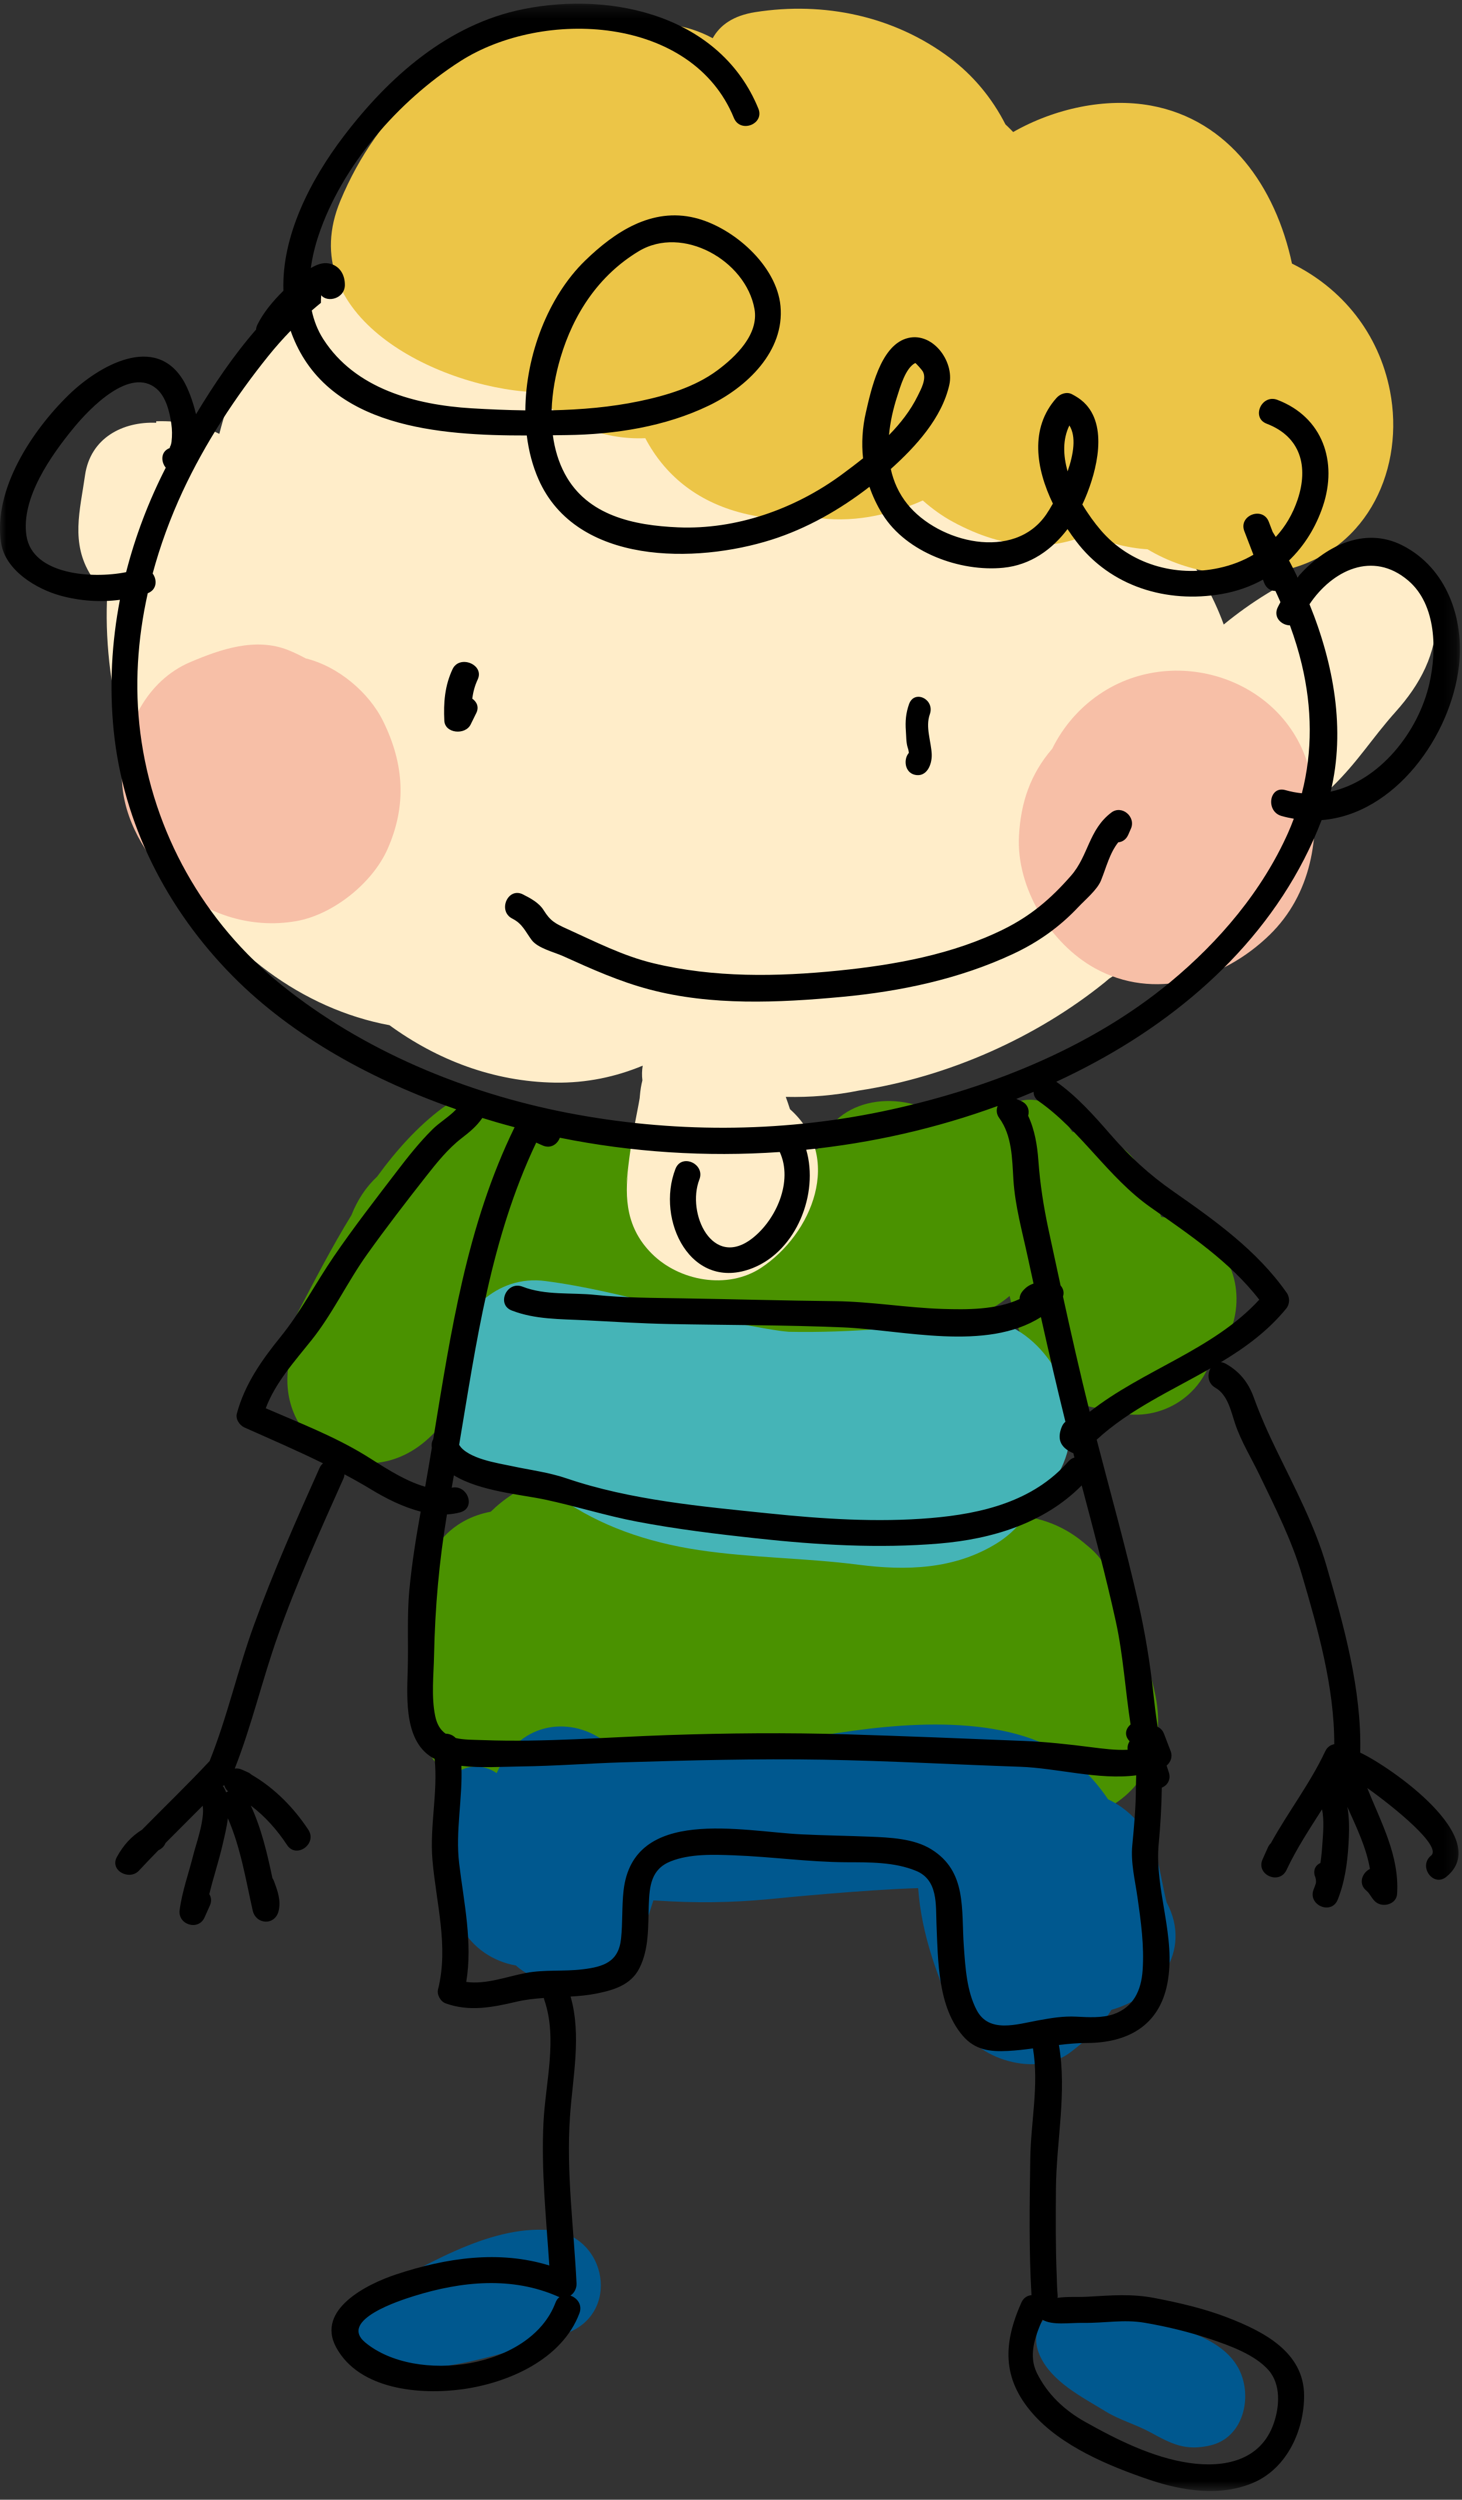
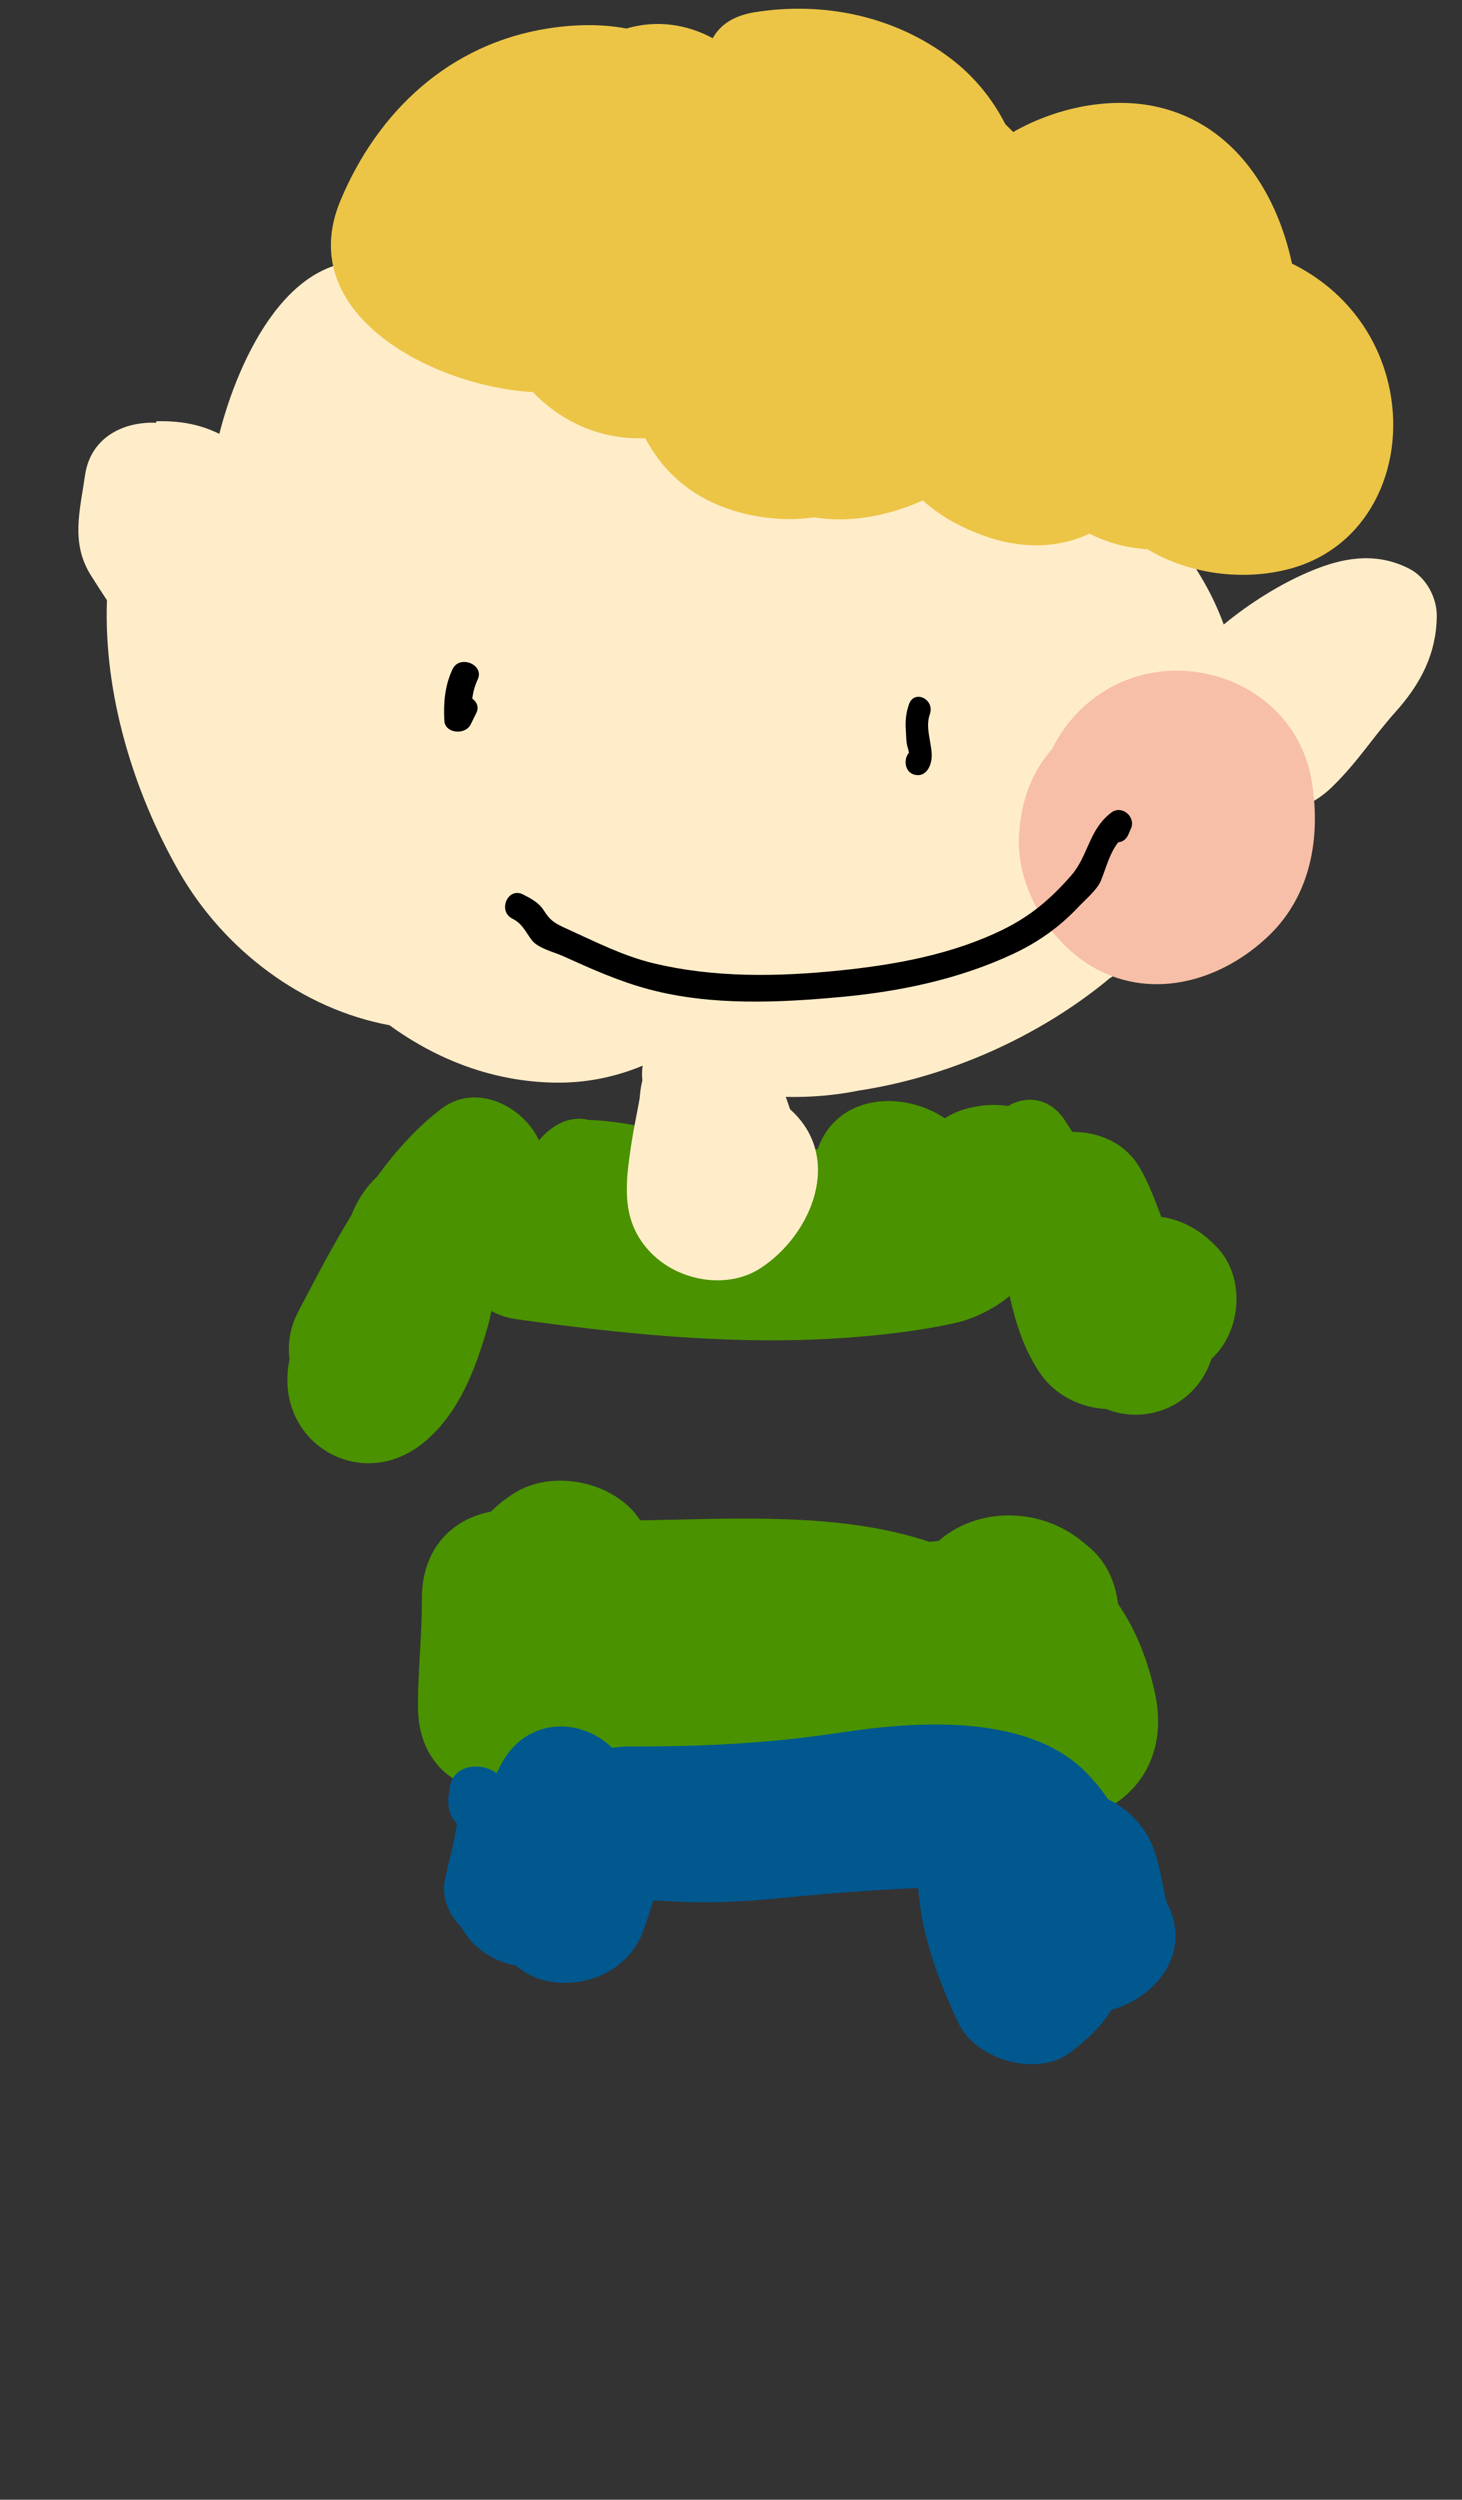
<svg xmlns="http://www.w3.org/2000/svg" xmlns:xlink="http://www.w3.org/1999/xlink" width="117px" height="200px" viewBox="0 0 117 200" version="1.1">
  <rect x="0" y="0" width="117" height="200" fill="#333333" stroke="none" />
  <defs>
-     <polygon id="path-1" points="0 0.294 116.834 0.294 116.834 199.303 0 199.303" />
-   </defs>
+     </defs>
  <g id="Homepage" stroke="none" stroke-width="1" fill="none" fill-rule="evenodd">
    <g id="Desktop-HD" transform="translate(-868, -7054)">
      <g id="Charity" transform="translate(0, 6621)">
        <g id="boy" transform="translate(868, 433)">
          <path d="M89.473,128.326 C89.267,126.585 88.535,124.934 87.153,123.78 C86.998,123.652 86.844,123.523 86.69,123.394 C83.181,120.467 78.135,120.629 75.129,123.282 C74.884,123.317 74.637,123.337 74.391,123.366 C67.228,120.958 58.735,121.522 51.239,121.643 C49.195,118.504 44.169,117.489 41.067,119.519 C40.355,119.983 39.772,120.459 39.273,120.95 C36.265,121.512 33.74,123.834 33.761,127.967 C33.775,130.846 33.436,133.701 33.45,136.58 C33.487,143.744 41.231,145.055 45.258,141.549 C46.656,141.943 48.146,141.996 49.509,141.629 C51.767,141.023 54.113,141.106 56.451,141.222 C57.363,141.279 58.276,141.32 59.186,141.335 C60.056,141.352 60.846,141.244 61.566,141.049 C66.146,141.604 70.375,141.314 74.558,139.864 C74.667,139.861 74.777,139.853 74.887,139.849 C75.616,140.8 76.534,141.508 77.553,141.992 C83.085,149.194 94.388,145.047 92.465,135.646 C91.938,133.07 90.975,130.506 89.473,128.326" id="Fill-1" fill="#4A9200" />
          <path d="M97.18,99.581 C97.062,99.47 96.945,99.36 96.827,99.249 C95.794,98.282 94.389,97.56 92.933,97.363 C92.421,95.986 91.909,94.611 91.198,93.403 C90.042,91.44 87.918,90.544 85.814,90.566 C85.636,90.292 85.459,90.018 85.282,89.736 C84.05,87.777 82.116,87.628 80.67,88.491 C79.642,88.33 78.528,88.381 77.316,88.713 C76.677,88.888 76.118,89.151 75.606,89.471 C72.185,87.179 66.963,87.58 65.44,91.93 C65.278,91.961 65.117,92 64.954,92.029 C64.374,92.14 63.776,92.183 63.169,92.186 C61.78,92.085 60.387,91.923 58.992,91.745 C58.806,91.714 58.619,91.684 58.435,91.653 C54.933,91.073 50.717,89.691 47.134,89.61 C45.597,89.211 44.099,90.048 43.139,91.244 C41.838,88.467 38.099,86.637 35.379,88.671 C33.421,90.134 31.711,92.038 30.178,94.142 C29.3,94.957 28.599,96.012 28.131,97.208 C28.129,97.213 28.128,97.217 28.126,97.22 C26.542,99.797 25.156,102.493 23.864,104.951 C23.192,106.232 23.008,107.546 23.175,108.781 C23.165,108.835 23.147,108.884 23.137,108.938 C21.91,115.435 28.986,119.66 34.077,115.276 C36.784,112.946 38.059,109.513 39.021,106.176 C39.143,105.753 39.238,105.321 39.326,104.888 C39.894,105.207 40.541,105.435 41.274,105.539 C49.451,106.69 58.047,107.571 66.308,107.12 C69.655,106.937 73.379,106.554 76.636,105.805 C77.935,105.506 79.646,104.673 80.797,103.686 C81.282,105.908 82.007,108.119 83.289,109.95 C84.487,111.66 86.521,112.639 88.518,112.734 C91.831,114.062 95.749,112.424 96.949,108.726 C99.429,106.465 99.727,101.968 97.18,99.581" id="Fill-3" fill="#4A9200" />
          <path d="M112.802,45.515 C109.991,44.057 107.268,44.731 105.094,45.612 C102.61,46.619 100.105,48.183 97.932,49.967 C96.244,45.34 93.028,41.427 89.01,38.483 C87.307,36.539 85.318,34.898 83.111,33.741 C77.938,31.029 71.925,30.416 66.184,31.354 C64.737,29.274 62.851,27.384 60.48,25.783 C51.829,19.944 41.15,21.886 32.667,26.969 C32.932,26.063 33.145,25.142 33.227,24.175 C33.341,22.825 32.192,21.48 30.932,21.159 C23.297,19.222 19.034,28.845 17.553,34.714 C16.119,34.005 14.531,33.647 12.5,33.705 L12.5,33.826 C9.851,33.714 7.227,35.019 6.802,38.045 C6.409,40.823 5.628,43.445 7.291,46.06 C7.704,46.711 8.125,47.371 8.56,48.026 C8.28,55.532 10.691,63.362 14.317,69.72 C17.899,76.001 24.205,80.74 31.168,82.026 C34.982,84.799 39.468,86.543 44.414,86.621 C46.94,86.661 49.276,86.158 51.434,85.263 C51.37,85.643 51.36,86.035 51.409,86.439 C51.314,86.811 51.247,87.21 51.204,87.718 C51.199,87.776 51.195,87.817 51.192,87.859 C51.137,88.188 51.075,88.516 51.011,88.845 C50.76,90.121 50.528,91.36 50.362,92.66 C50.268,93.412 49.872,96.5 50.306,93.278 C49.949,95.931 50.157,98.298 52.163,100.305 C54.362,102.505 58.224,103.211 60.913,101.435 C64.992,98.737 67.528,92.587 63.22,88.745 C63.114,88.418 63.005,88.091 62.882,87.761 C64.855,87.806 66.834,87.641 68.752,87.252 C75.9,86.16 82.943,83.007 88.403,78.604 C88.524,78.506 88.64,78.401 88.76,78.301 C93.916,75.087 98.062,70.287 99.829,65.095 C102.215,65.482 104.756,64.764 106.593,62.972 C108.71,60.908 109.794,59.066 111.691,56.948 C113.684,54.721 114.943,52.327 114.982,49.318 C115.002,47.833 114.146,46.211 112.802,45.515" id="Fill-5" fill="#FFEDC9" />
-           <path d="M30.659,57.698 C29.521,55.387 27.044,53.309 24.471,52.68 C24.023,52.441 23.564,52.214 23.085,52.022 C20.461,50.966 17.643,51.948 15.224,52.976 C11.746,54.455 9.919,58.183 9.764,61.768 C9.626,64.957 11.347,68.026 13.446,70.29 C16.045,73.093 20.014,74.36 23.737,73.693 C26.658,73.171 29.792,70.67 31.004,67.954 C32.562,64.459 32.341,61.109 30.659,57.698" id="Fill-7" fill="#F7BFA7" />
          <path d="M104.976,62.513 C103.695,54.731 94.596,51.342 88.274,55.358 C86.476,56.5 85.094,58.104 84.205,59.907 C82.46,61.936 81.691,64.195 81.546,66.873 C81.32,71.036 84.048,75.482 87.601,77.457 C92.352,80.097 97.877,78.415 101.589,74.814 C104.935,71.567 105.701,66.921 104.976,62.513" id="Fill-9" fill="#F7BFA7" />
          <path d="M111.237,31.282 C110.341,26.667 107.405,23.066 103.393,21.09 C102.091,14.981 98.363,9.583 92.091,8.446 C88.49,7.794 84.403,8.673 81.082,10.563 C80.878,10.356 80.675,10.146 80.462,9.95 C79.423,7.909 77.933,6.068 76.014,4.629 C71.528,1.268 65.929,0.112 60.453,0.969 C58.658,1.249 57.613,2.023 57.036,3.057 C54.978,1.95 52.58,1.565 50.133,2.281 C48.23,1.925 46.154,1.926 43.94,2.263 C35.988,3.473 30.232,8.903 27.246,16.046 C23.415,25.211 34.821,30.947 42.641,31.372 C44.943,33.76 48.091,35.209 51.64,35.06 C53.157,37.93 55.68,40.123 59.479,41.071 C61.478,41.569 63.381,41.647 65.17,41.393 C67.995,41.861 71.055,41.288 73.848,40.043 C74.607,40.713 75.415,41.295 76.273,41.759 C80.502,44.049 84.19,44.084 87.193,42.701 C88.577,43.405 90.128,43.839 91.836,43.948 C95.128,45.931 99.423,46.496 103.115,45.538 C109.546,43.87 112.422,37.383 111.237,31.282" id="Fill-11" fill="#ECC547" />
-           <path d="M85.714,113.884 C85.714,109.805 81.959,104.985 77.517,105.579 C72.999,106.182 68.044,106.655 63.117,106.556 C62.897,106.534 62.677,106.515 62.459,106.485 C56.125,105.579 50.043,103.331 43.65,102.496 C35.763,101.463 32.218,114.766 39.53,117.905 C40.182,118.184 40.839,118.445 41.497,118.699 C41.492,118.713 41.486,118.725 41.481,118.739 C41.544,118.746 41.607,118.76 41.67,118.769 C42.729,119.174 43.797,119.538 44.872,119.879 C47.985,122.063 51.726,123.39 55.93,124.021 C60.167,124.656 64.441,124.645 68.683,125.191 C72.513,125.684 76.383,125.579 79.766,123.482 C81.153,122.622 82.152,121.427 82.796,120.087 C84.567,118.685 85.714,116.619 85.714,113.884" id="Fill-13" fill="#45B4B7" />
          <path d="M93.363,152.208 C93.014,150.847 92.86,149.449 92.398,148.11 C91.741,146.207 90.34,144.748 88.673,143.96 C88.159,143.195 87.56,142.452 86.847,141.742 C82.137,137.052 73.203,137.722 67.21,138.63 C61.471,139.5 56.167,139.749 50.397,139.736 C49.9,139.735 49.433,139.778 48.982,139.84 C46.544,137.451 42.364,137.384 40.291,140.829 C40.087,141.17 39.909,141.517 39.746,141.871 C38.485,140.95 36.258,141.167 35.998,143.015 L35.912,143.612 C35.766,144.65 36.067,145.407 36.57,145.898 C36.487,146.482 36.307,147.4 36.122,148.241 C35.971,148.776 35.839,149.321 35.722,149.877 C35.211,151.608 35.828,153.134 36.927,154.191 C37.798,155.828 39.48,156.953 41.285,157.256 C44.083,159.801 49.876,158.835 51.454,154.535 C51.755,153.713 52.026,152.886 52.287,152.052 C52.383,152.059 52.481,152.055 52.577,152.065 C55.614,152.266 58.516,152.242 61.556,151.948 C62.582,151.848 68.965,151.213 73.477,151.065 C73.75,154.799 75.026,158.279 76.698,161.852 C78.082,164.811 83,166.24 85.664,164.202 C87.063,163.133 88.127,162.137 88.943,160.805 C92.556,159.809 95.479,156.168 93.363,152.208" id="Fill-15" fill="#00588F" />
-           <path d="M44.035,178.435 C39.005,177.992 33.642,181.542 29.32,183.758 C27.13,184.882 27.476,188.952 30.035,189.358 C35.047,190.152 40.358,188.287 45.133,186.752 C49.751,185.267 48.615,178.84 44.035,178.435" id="Fill-17" fill="#00588F" />
-           <path d="M99.569,190.806 C98.983,187.593 95.516,186.64 92.864,185.779 C90.753,185.094 87.528,184.465 85.3,184.732 C83.393,184.96 82.401,186.635 83.211,188.455 C84.157,190.579 86.602,191.781 88.478,192.937 C89.573,193.612 90.928,193.989 92.068,194.612 C93.759,195.538 94.886,196.127 96.882,195.649 C99.048,195.131 99.942,192.848 99.569,190.806" id="Fill-19" fill="#00588F" />
          <g id="Group-23">
            <mask id="mask-2" fill="white">
              <use xlink:href="#path-1" />
            </mask>
            <g id="Clip-22" />
            <path d="M95.179,197.059 C92.251,196.636 89.374,195.195 86.827,193.764 C85.177,192.837 83.821,191.564 82.98,189.863 C82.284,188.454 82.832,186.946 83.421,185.598 C84.245,186.072 85.531,185.834 86.748,185.851 C88.407,185.875 89.92,185.559 91.578,185.838 C93.372,186.142 95.144,186.572 96.87,187.15 C98.407,187.666 100.429,188.392 101.524,189.641 C102.521,190.782 102.397,192.55 101.938,193.88 C100.906,196.881 97.976,197.465 95.179,197.059 M78.169,160.841 C77.364,159.319 77.256,157.427 77.134,155.744 C76.914,152.766 77.408,149.73 74.507,147.948 C73.112,147.092 71.208,147.017 69.627,146.951 C67.791,146.877 65.957,146.853 64.122,146.764 C59.389,146.534 50.659,144.486 49.901,151.275 C49.759,152.548 49.836,153.835 49.701,155.11 C49.505,156.972 48.31,157.363 46.613,157.566 C45.098,157.75 43.585,157.57 42.073,157.858 C40.548,158.148 38.889,158.793 37.312,158.572 C37.838,155.439 37.124,152.231 36.747,149.11 C36.432,146.497 37.036,143.887 36.924,141.285 C38.498,141.472 40.204,141.351 41.704,141.332 C44.418,141.298 47.126,141.085 49.839,141.003 C55.181,140.842 60.525,140.701 65.871,140.791 C71.119,140.881 76.389,141.18 81.64,141.358 C84.581,141.459 87.917,142.436 90.928,142.044 C90.92,142.415 90.902,142.765 90.902,143.049 C90.899,144.588 90.759,146.133 90.612,147.663 C90.479,149.024 90.844,150.486 91.034,151.83 C91.308,153.749 91.577,155.697 91.441,157.637 C91.33,159.243 90.725,160.583 89.129,161.149 C88.224,161.472 87.091,161.401 86.153,161.352 C85.075,161.297 84.145,161.458 83.078,161.651 C81.364,161.961 79.152,162.697 78.169,160.841 M35.659,138.709 C35.265,138.432 34.971,137.995 34.826,137.294 C34.505,135.719 34.706,134.027 34.737,132.431 C34.815,128.581 35.145,124.925 35.768,121.168 C36.132,121.147 36.491,121.095 36.842,120.997 C38.125,120.634 37.402,118.742 36.147,119.034 C36.208,118.705 36.265,118.372 36.324,118.041 C38.413,119.321 41.727,119.576 43.629,119.983 C46.087,120.509 48.486,121.272 50.967,121.743 C54.139,122.347 57.348,122.737 60.557,123.085 C65.399,123.611 70.321,123.906 75.188,123.495 C79.395,123.14 83.569,121.878 86.566,118.846 C87.523,122.472 88.5,126.095 89.301,129.756 C89.89,132.451 90.053,135.243 90.478,137.976 C90.102,138.288 89.944,138.805 90.365,139.278 C90.377,139.292 90.387,139.308 90.398,139.322 C90.275,139.509 90.211,139.738 90.243,139.997 C89.269,140.047 88.267,139.911 87.303,139.789 C85.513,139.562 83.758,139.365 81.956,139.292 C77.236,139.102 72.504,138.905 67.786,138.763 C63.001,138.619 58.213,138.662 53.429,138.824 C48.527,138.99 43.564,139.408 38.659,139.225 C37.872,139.197 37.111,139.21 36.468,139.058 C36.257,138.828 35.956,138.715 35.659,138.709 M42.911,91.419 L43.421,91.647 C44.069,91.935 44.61,91.544 44.802,91.029 C50.561,92.194 56.509,92.58 62.403,92.172 C63.478,94.51 62.123,97.568 60.227,99.06 C57.023,101.587 54.918,97.078 55.97,94.369 C56.454,93.119 54.544,92.261 54.056,93.519 C52.464,97.617 55.295,103.429 60.252,101.45 C63.734,100.06 65.546,95.506 64.519,91.988 C69.752,91.455 74.915,90.289 79.838,88.491 C79.721,88.788 79.735,89.137 79.963,89.444 C80.998,90.86 80.996,92.709 81.101,94.391 C81.232,96.491 81.814,98.554 82.255,100.606 C82.405,101.304 82.559,102.003 82.711,102.698 C82.401,102.805 82.125,102.962 81.843,103.296 C81.667,103.504 81.596,103.725 81.596,103.936 C79.732,104.808 77.359,104.788 75.409,104.726 C72.551,104.634 69.718,104.139 66.859,104.107 C62.766,104.063 58.675,103.945 54.582,103.879 C52.271,103.841 49.95,103.843 47.651,103.605 C45.711,103.401 43.666,103.662 41.81,102.943 C40.555,102.461 39.695,104.367 40.956,104.853 C42.841,105.58 44.837,105.53 46.826,105.633 C49.064,105.749 51.292,105.89 53.538,105.934 C58.182,106.025 62.838,106.009 67.479,106.203 C72.247,106.404 78.923,108.167 83.302,105.378 C83.927,108.176 84.573,110.97 85.263,113.753 C85.148,113.848 85.048,113.977 84.977,114.149 C84.583,115.103 84.838,115.773 85.773,116.219 C85.812,116.239 85.852,116.251 85.893,116.264 C85.922,116.382 85.953,116.498 85.984,116.616 C85.809,116.668 85.641,116.767 85.494,116.935 C82.696,120.128 78.57,121.113 74.496,121.458 C70.182,121.82 65.803,121.53 61.51,121.085 C56.167,120.532 50.468,120.028 45.356,118.289 C43.93,117.801 42.392,117.611 40.921,117.294 C39.812,117.056 37.508,116.731 36.741,115.62 C38.132,107.347 39.26,99.096 42.911,91.419 M29.167,116.4 C26.695,114.898 23.931,113.828 21.266,112.675 C22.043,110.604 23.594,108.903 24.957,107.19 C26.612,105.111 27.811,102.556 29.367,100.375 C30.89,98.24 32.514,96.134 34.137,94.068 C34.963,93.018 35.857,91.909 36.917,91.086 C37.599,90.559 38.144,90.112 38.6,89.447 C38.981,89.565 39.363,89.681 39.743,89.792 C40.221,89.931 40.701,90.062 41.182,90.189 C37.336,98.064 36.078,106.608 34.672,115.145 C34.559,115.339 34.513,115.574 34.559,115.834 C34.386,116.875 34.21,117.913 34.026,118.952 C32.253,118.458 30.364,117.127 29.167,116.4 M22.544,78.817 C16.299,73.788 12.247,66.585 11.231,58.648 C10.752,54.902 11.006,51.125 11.825,47.463 C12.563,47.182 12.588,46.385 12.217,45.887 C12.825,43.63 13.637,41.424 14.62,39.308 C16.409,35.466 18.836,31.753 21.492,28.458 C22.052,27.764 22.643,27.099 23.26,26.462 C23.316,26.626 23.376,26.79 23.441,26.951 C26.347,34.192 35.072,34.853 42.157,34.842 C42.311,36.08 42.619,37.272 43.101,38.362 C46.135,45.225 55.694,45.101 61.75,43.181 C64.563,42.29 67.231,40.771 69.581,38.948 C69.844,39.714 70.195,40.458 70.643,41.173 C72.54,44.205 76.839,45.769 80.293,45.426 C82.469,45.211 84.186,43.978 85.431,42.332 C85.66,42.678 85.895,43.008 86.131,43.319 C88.88,46.936 93.371,48.291 97.775,47.526 C98.976,47.318 100.078,46.925 101.071,46.378 C101.104,46.464 101.138,46.55 101.171,46.637 C101.342,47.086 101.7,47.276 102.07,47.283 C102.209,47.576 102.339,47.875 102.47,48.173 C102.392,48.315 102.32,48.456 102.251,48.598 C101.873,49.39 102.55,50.022 103.23,50.036 C103.604,51.056 103.927,52.096 104.179,53.157 C105.006,56.629 105.048,60.112 104.186,63.47 C103.75,63.424 103.309,63.345 102.865,63.216 C101.571,62.845 101.269,64.915 102.55,65.284 C102.883,65.378 103.213,65.449 103.54,65.505 C103.403,65.874 103.256,66.239 103.095,66.604 C101.015,71.286 97.57,75.337 93.644,78.585 C87.154,83.957 78.756,87.23 70.571,88.932 C62.29,90.652 53.689,90.641 45.393,89.033 C37.213,87.447 29.058,84.064 22.544,78.817 M51.117,20.1 C54.627,17.989 59.676,20.836 60.378,24.711 C60.747,26.758 58.871,28.551 57.385,29.649 C55.589,30.972 53.317,31.65 51.158,32.101 C48.886,32.575 46.517,32.778 44.145,32.829 C44.19,31.387 44.461,29.944 44.855,28.618 C45.901,25.094 47.928,22.021 51.117,20.1 M73.247,29.045 C73.273,29.031 73.784,29.584 73.868,29.753 C74.162,30.333 73.691,31.167 73.442,31.675 C72.874,32.834 72.066,33.87 71.144,34.81 C71.237,33.761 71.479,32.71 71.8,31.713 C72.044,30.964 72.462,29.438 73.247,29.045 M85.58,34.04 C86.142,34.922 85.916,36.342 85.439,37.714 C85.075,36.442 85.033,35.154 85.58,34.04 M112.712,46.463 C114.967,48.396 114.988,52.072 114.387,54.704 C113.5,58.586 110.392,62.489 106.487,63.339 C107.69,58.402 106.743,53.13 104.796,48.346 C106.599,45.655 109.853,44.012 112.712,46.463 M92.074,96.594 C95.204,98.8 98.419,100.942 100.776,103.986 C97.075,108.02 91.476,109.592 87.204,112.958 C86.442,109.895 85.744,106.815 85.068,103.731 C85.181,103.411 85.085,103.092 84.874,102.849 C84.549,101.355 84.226,99.859 83.906,98.364 C83.51,96.505 83.236,94.748 83.098,92.855 C83.008,91.617 82.801,90.386 82.281,89.276 C82.399,88.835 82.259,88.334 81.719,88.095 L81.332,87.923 C81.797,87.739 82.259,87.547 82.719,87.352 C82.711,87.622 82.826,87.896 83.128,88.108 C86.533,90.496 88.659,94.188 92.074,96.594 M44.773,183.79 C44.643,183.89 44.531,184.03 44.457,184.228 C42.469,189.533 33.264,190.779 29.225,187.415 C27.078,185.628 31.999,184.057 33.144,183.701 C36.953,182.517 40.983,182.12 44.671,183.752 C44.704,183.767 44.738,183.779 44.773,183.79 M17.95,142.84 C17.996,143.02 18.095,143.188 18.255,143.326 C18.201,143.349 18.146,143.374 18.097,143.405 C18.03,143.22 17.942,143.046 17.831,142.887 C17.872,142.876 17.912,142.856 17.95,142.84 M2.12,42.882 C1.648,39.867 4.103,36.419 5.894,34.236 C7.193,32.656 10.423,29.29 12.54,31.113 C13.288,31.76 13.57,32.952 13.707,33.878 C13.781,34.369 13.784,34.859 13.727,35.351 C13.679,35.766 13.455,35.883 13.665,35.82 C12.856,36.06 12.847,36.908 13.265,37.419 C11.9,40.09 10.831,42.895 10.094,45.778 C7.321,46.336 2.603,45.969 2.12,42.882 M104.363,191.638 C104.336,188.168 101.088,186.533 98.268,185.438 C96.392,184.711 94.401,184.25 92.429,183.869 C90.56,183.507 88.97,183.65 87.084,183.757 C86.243,183.806 85.461,183.733 84.627,183.848 C84.643,183.794 84.651,183.718 84.64,183.617 C84.587,183.097 84.586,182.567 84.565,182.046 C84.471,179.744 84.484,177.438 84.503,175.135 C84.532,171.324 85.399,167.406 84.741,163.616 C85.475,163.528 86.215,163.46 86.972,163.458 C90.25,163.453 92.761,162.071 93.416,158.723 C94.154,154.945 92.375,151.233 92.729,147.507 C92.869,146.017 92.955,144.523 92.977,143.028 C93.438,142.841 93.742,142.365 93.519,141.747 C93.463,141.586 93.413,141.425 93.361,141.265 C93.692,140.98 93.856,140.554 93.682,140.102 L93.153,138.722 C93.043,138.437 92.857,138.261 92.643,138.165 C92.502,137.274 92.396,136.379 92.299,135.482 C92.034,133.036 91.644,130.663 91.102,128.261 C90.112,123.877 88.891,119.541 87.765,115.188 C90.418,112.748 93.758,111.261 96.878,109.476 C96.6,109.959 96.639,110.68 97.267,111.036 C98.256,111.601 98.511,112.914 98.843,113.906 C99.313,115.311 100.139,116.653 100.782,117.987 C102.035,120.584 103.377,123.233 104.191,126.004 C105.461,130.322 106.787,134.978 106.778,139.552 C106.487,139.604 106.216,139.776 106.053,140.124 C104.838,142.708 103.078,144.98 101.704,147.473 C101.612,147.56 101.531,147.672 101.468,147.811 L101.041,148.764 C100.49,149.998 102.382,150.835 102.955,149.617 C103.753,147.915 104.79,146.35 105.796,144.767 C105.991,145.645 105.877,146.751 105.833,147.428 C105.801,147.956 105.752,148.507 105.671,149.056 C105.321,149.211 105.087,149.551 105.21,150.053 C105.302,150.263 105.333,150.466 105.31,150.665 C105.256,150.833 105.198,150.998 105.133,151.157 C104.62,152.402 106.52,153.253 107.046,152.009 C107.112,151.851 107.169,151.697 107.218,151.546 C107.718,150.107 107.882,148.516 107.944,147.017 C107.977,146.231 107.972,145.378 107.825,144.567 C108.553,146.194 109.347,147.831 109.633,149.533 C109.012,149.83 108.664,150.724 109.361,151.283 C109.637,151.505 109.782,151.929 110.105,152.185 C110.681,152.649 111.754,152.359 111.805,151.536 C112.002,148.461 110.519,145.823 109.421,143.06 C111.64,144.643 115.426,147.73 114.523,148.466 C113.478,149.317 114.697,151.018 115.744,150.166 C119.537,147.078 111.262,141.365 108.872,140.234 C108.866,140.232 108.862,140.231 108.855,140.229 C108.976,135.163 107.544,130.071 106.147,125.258 C105.219,122.061 103.601,119.011 102.151,116.025 C101.471,114.627 100.864,113.268 100.336,111.809 C99.907,110.622 99.212,109.748 98.122,109.128 C97.974,109.044 97.834,109.002 97.701,108.991 C99.637,107.83 101.456,106.504 102.926,104.706 C103.225,104.34 103.239,103.817 102.969,103.432 C100.59,100.038 97.23,97.655 93.872,95.306 C91.957,93.968 90.423,92.555 88.886,90.789 C87.549,89.254 86.202,87.735 84.532,86.55 C85.572,86.068 86.596,85.556 87.603,85.011 C95.617,80.685 102.456,74.227 105.765,65.617 C111.62,65.161 116.119,58.89 116.759,53.265 C117.189,49.482 115.775,45.449 112.243,43.643 C109.155,42.064 105.931,43.754 103.837,46.19 C103.618,45.735 103.393,45.286 103.158,44.844 C104.366,43.682 105.292,42.212 105.868,40.501 C107.06,36.942 105.861,33.379 102.223,31.991 C100.966,31.513 100.106,33.419 101.368,33.9 C104.101,34.943 104.727,37.341 103.845,39.973 C103.451,41.144 102.856,42.14 102.096,42.96 C102.014,42.827 101.933,42.698 101.85,42.564 L101.538,41.748 C101.054,40.489 99.097,41.237 99.581,42.497 C99.7,42.806 99.818,43.116 99.938,43.426 C99.935,43.427 99.933,43.43 99.931,43.433 C99.94,43.445 99.947,43.458 99.956,43.471 C100.072,43.775 100.19,44.08 100.306,44.385 C99.483,44.869 98.56,45.229 97.546,45.446 C94.056,46.2 90.408,45.128 88.085,42.413 C87.595,41.841 87.08,41.137 86.617,40.362 C86.7,40.186 86.783,40.008 86.858,39.828 C87.762,37.689 88.712,34.039 86.728,32.184 C86.442,31.917 86.137,31.725 85.79,31.543 C85.369,31.321 84.851,31.502 84.554,31.833 C82.378,34.265 82.914,37.506 84.259,40.292 C84.067,40.634 83.888,40.924 83.742,41.139 C81.165,44.94 75.104,43.418 72.624,40.344 C71.925,39.481 71.507,38.524 71.288,37.526 C73.283,35.734 75.368,33.458 75.97,30.798 C76.406,28.877 74.563,26.426 72.498,27.093 C70.44,27.758 69.707,31.206 69.297,32.983 C69.013,34.221 68.937,35.458 69.068,36.668 C68.493,37.128 67.91,37.567 67.342,37.986 C63.61,40.726 58.917,42.391 54.261,42.193 C50.743,42.042 47.007,41.273 45.208,37.923 C44.69,36.958 44.387,35.906 44.243,34.824 C44.617,34.82 44.987,34.815 45.346,34.81 C49.207,34.764 53.242,34.136 56.74,32.444 C59.776,30.978 62.801,28.104 62.46,24.483 C62.155,21.222 58.652,18.17 55.611,17.431 C52.152,16.588 49.196,18.55 46.817,20.861 C43.877,23.722 42.069,28.409 42.042,32.834 C40.586,32.814 39.139,32.753 37.722,32.667 C33.252,32.392 28.435,31.119 25.878,27.143 C25.418,26.43 25.122,25.652 24.949,24.846 C25.188,24.636 25.433,24.435 25.68,24.231 C25.68,24.03 25.688,23.825 25.705,23.623 C26.216,24.246 27.592,23.884 27.599,22.801 C27.605,21.965 27.172,21.236 26.31,21.076 C25.82,20.985 25.321,21.178 24.873,21.451 C24.995,20.563 25.208,19.686 25.483,18.863 C27.35,13.254 31.873,8.079 36.814,4.911 C43.477,0.639 55.387,1.245 58.732,9.437 C59.241,10.684 61.199,9.939 60.689,8.688 C57.678,1.318 49.086,-0.717 41.881,0.729 C35.865,1.936 31.116,6.15 27.5,10.907 C24.883,14.346 22.53,18.833 22.681,23.264 C21.848,24.083 21.071,25.015 20.597,25.983 C20.531,26.118 20.5,26.246 20.491,26.369 C18.677,28.455 17.118,30.771 15.686,33.141 C15.434,32.065 15.039,31.075 14.721,30.525 C12.459,26.607 7.871,29.294 5.529,31.566 C2.59,34.416 -0.58,39.162 0.091,43.456 C0.436,45.653 2.934,47.146 4.895,47.673 C6.422,48.083 8.03,48.196 9.596,47.99 C8.937,51.409 8.746,54.915 9.096,58.432 C9.845,65.922 13.368,72.785 18.635,78.108 C23.478,83.004 29.946,86.476 36.509,88.757 C35.948,89.352 35.162,89.81 34.605,90.366 C33.563,91.4 32.648,92.557 31.759,93.721 C30.046,95.96 28.306,98.203 26.715,100.529 C25.263,102.649 24.07,104.968 22.451,106.964 C20.938,108.832 19.585,110.756 18.954,113.102 C18.836,113.544 19.174,114.039 19.563,114.212 C21.68,115.155 23.788,116.065 25.848,117.079 C25.736,117.174 25.641,117.296 25.57,117.457 C23.711,121.61 21.869,125.77 20.314,130.046 C19.02,133.606 18.186,137.392 16.774,140.902 C15.022,142.781 13.169,144.561 11.368,146.394 C10.503,146.93 9.866,147.639 9.355,148.577 C8.761,149.665 10.356,150.49 11.12,149.668 C11.634,149.114 12.156,148.573 12.682,148.034 C12.691,148.028 12.701,148.023 12.71,148.02 C12.986,147.889 13.156,147.685 13.247,147.458 C14.234,146.46 15.234,145.473 16.222,144.476 C16.403,145.59 15.668,147.613 15.479,148.373 C15.115,149.845 14.57,151.324 14.375,152.832 C14.224,153.998 15.879,154.509 16.367,153.416 L16.795,152.461 C16.95,152.112 16.904,151.796 16.751,151.546 C17.071,150.209 17.518,148.885 17.821,147.56 C17.953,146.98 18.143,146.233 18.235,145.478 C19.255,147.807 19.666,150.378 20.22,152.847 C20.479,154.005 22.012,154.081 22.298,152.89 C22.498,152.056 22.216,151.282 21.923,150.501 C21.891,150.415 21.848,150.339 21.802,150.271 C21.384,148.285 20.917,146.29 20.07,144.461 C21.215,145.324 22.191,146.429 22.971,147.616 C23.714,148.748 25.413,147.52 24.674,146.397 C23.519,144.642 21.972,143.064 20.139,142 C20.057,141.925 19.962,141.856 19.841,141.802 L19.362,141.589 C19.157,141.498 18.965,141.477 18.79,141.504 C18.79,141.497 18.793,141.491 18.793,141.484 C20.145,138.049 20.994,134.374 22.228,130.899 C23.749,126.613 25.625,122.459 27.481,118.308 C27.535,118.189 27.559,118.075 27.569,117.962 C28.3,118.352 29.022,118.757 29.736,119.19 C30.872,119.879 32.253,120.584 33.668,120.941 C33.292,123.017 32.96,125.097 32.761,127.2 C32.558,129.344 32.694,131.483 32.628,133.631 C32.556,136.025 32.357,139.483 34.782,140.729 C35.055,143.404 34.379,146.11 34.607,148.804 C34.901,152.264 35.922,155.72 35.054,159.177 C34.948,159.597 35.259,160.143 35.662,160.288 C37.562,160.973 39.417,160.607 41.335,160.156 C42.063,159.985 42.793,159.908 43.524,159.858 C43.535,159.917 43.546,159.977 43.569,160.038 C44.622,163.12 43.653,166.64 43.494,169.801 C43.301,173.638 43.711,177.439 43.959,181.261 C39.944,180.019 35.708,180.641 31.675,181.983 C29.411,182.734 25.263,184.772 26.9,187.806 C28.744,191.22 33.638,191.624 37.013,191.161 C40.685,190.655 44.984,188.777 46.37,185.08 C46.623,184.404 46.183,183.846 45.652,183.671 C45.957,183.464 46.158,183.096 46.138,182.684 C45.921,178.228 45.305,173.805 45.614,169.34 C45.829,166.184 46.555,162.852 45.662,159.744 C46.352,159.702 47.039,159.641 47.721,159.505 C49.103,159.229 50.488,158.827 51.17,157.473 C51.955,155.913 51.86,154.135 51.919,152.437 C51.973,150.887 52.106,149.553 53.67,148.926 C55.21,148.309 57.105,148.383 58.73,148.443 C61.732,148.552 64.695,148.98 67.704,148.997 C69.57,149.005 71.557,148.964 73.311,149.686 C75.087,150.417 74.879,152.395 74.946,153.977 C75.068,156.876 75.047,160.554 77.053,162.886 C78.031,164.024 79.234,164.17 80.657,164.095 C81.338,164.06 82.005,163.981 82.667,163.892 C83.154,166.872 82.493,169.741 82.45,172.727 C82.396,176.361 82.336,180.005 82.547,183.634 C82.221,183.66 81.91,183.841 81.736,184.231 C80.297,187.467 80.17,190.248 82.603,193.061 C84.892,195.709 88.764,197.316 92.012,198.413 C94.649,199.302 97.698,199.769 100.327,198.63 C103.016,197.465 104.382,194.408 104.363,191.638" id="Fill-21" fill="#000000" mask="url(#mask-2)" />
          </g>
          <path d="M88.938,65.011 C87.127,66.378 87.113,68.456 85.719,70.055 C84.11,71.897 82.516,73.259 80.327,74.345 C76.231,76.369 71.623,77.198 67.127,77.655 C62.19,78.156 57.129,78.236 52.279,77.067 C49.861,76.485 47.622,75.335 45.367,74.315 C44.437,73.894 44.041,73.683 43.514,72.835 C43.134,72.225 42.463,71.874 41.851,71.562 C40.645,70.947 39.799,72.887 40.999,73.498 C41.811,73.911 42.02,74.495 42.537,75.196 C43.035,75.876 44.331,76.167 45.066,76.5 C47.334,77.526 49.555,78.526 51.964,79.163 C56.924,80.48 62.299,80.232 67.356,79.762 C72.05,79.326 76.776,78.335 81.074,76.324 C83.076,75.387 84.783,74.18 86.305,72.563 C86.849,71.985 87.808,71.191 88.11,70.446 C88.543,69.371 88.8,68.268 89.49,67.393 C89.812,67.365 90.118,67.18 90.29,66.789 L90.503,66.304 C90.922,65.351 89.78,64.376 88.938,65.011" id="Fill-24" fill="#000000" />
          <path d="M37.795,55.9 C37.86,55.38 37.992,54.873 38.232,54.359 C38.786,53.172 36.771,52.353 36.214,53.544 C35.587,54.889 35.49,56.226 35.559,57.666 C35.608,58.689 37.235,58.838 37.665,57.965 L38.115,57.051 C38.354,56.568 38.152,56.15 37.795,55.9" id="Fill-26" fill="#000000" />
          <path d="M74.562,60.337 C74.516,59.299 74.046,58.173 74.41,57.152 C74.839,55.956 73.177,55.137 72.748,56.339 C72.496,57.045 72.438,57.718 72.494,58.471 C72.527,58.891 72.512,59.389 72.633,59.788 C72.677,59.903 72.706,60.023 72.72,60.144 C72.723,60.177 72.727,60.21 72.731,60.24 C72.296,60.73 72.387,61.796 73.205,61.99 C74.14,62.21 74.599,61.208 74.562,60.337" id="Fill-28" fill="#000000" />
        </g>
      </g>
    </g>
  </g>
</svg>